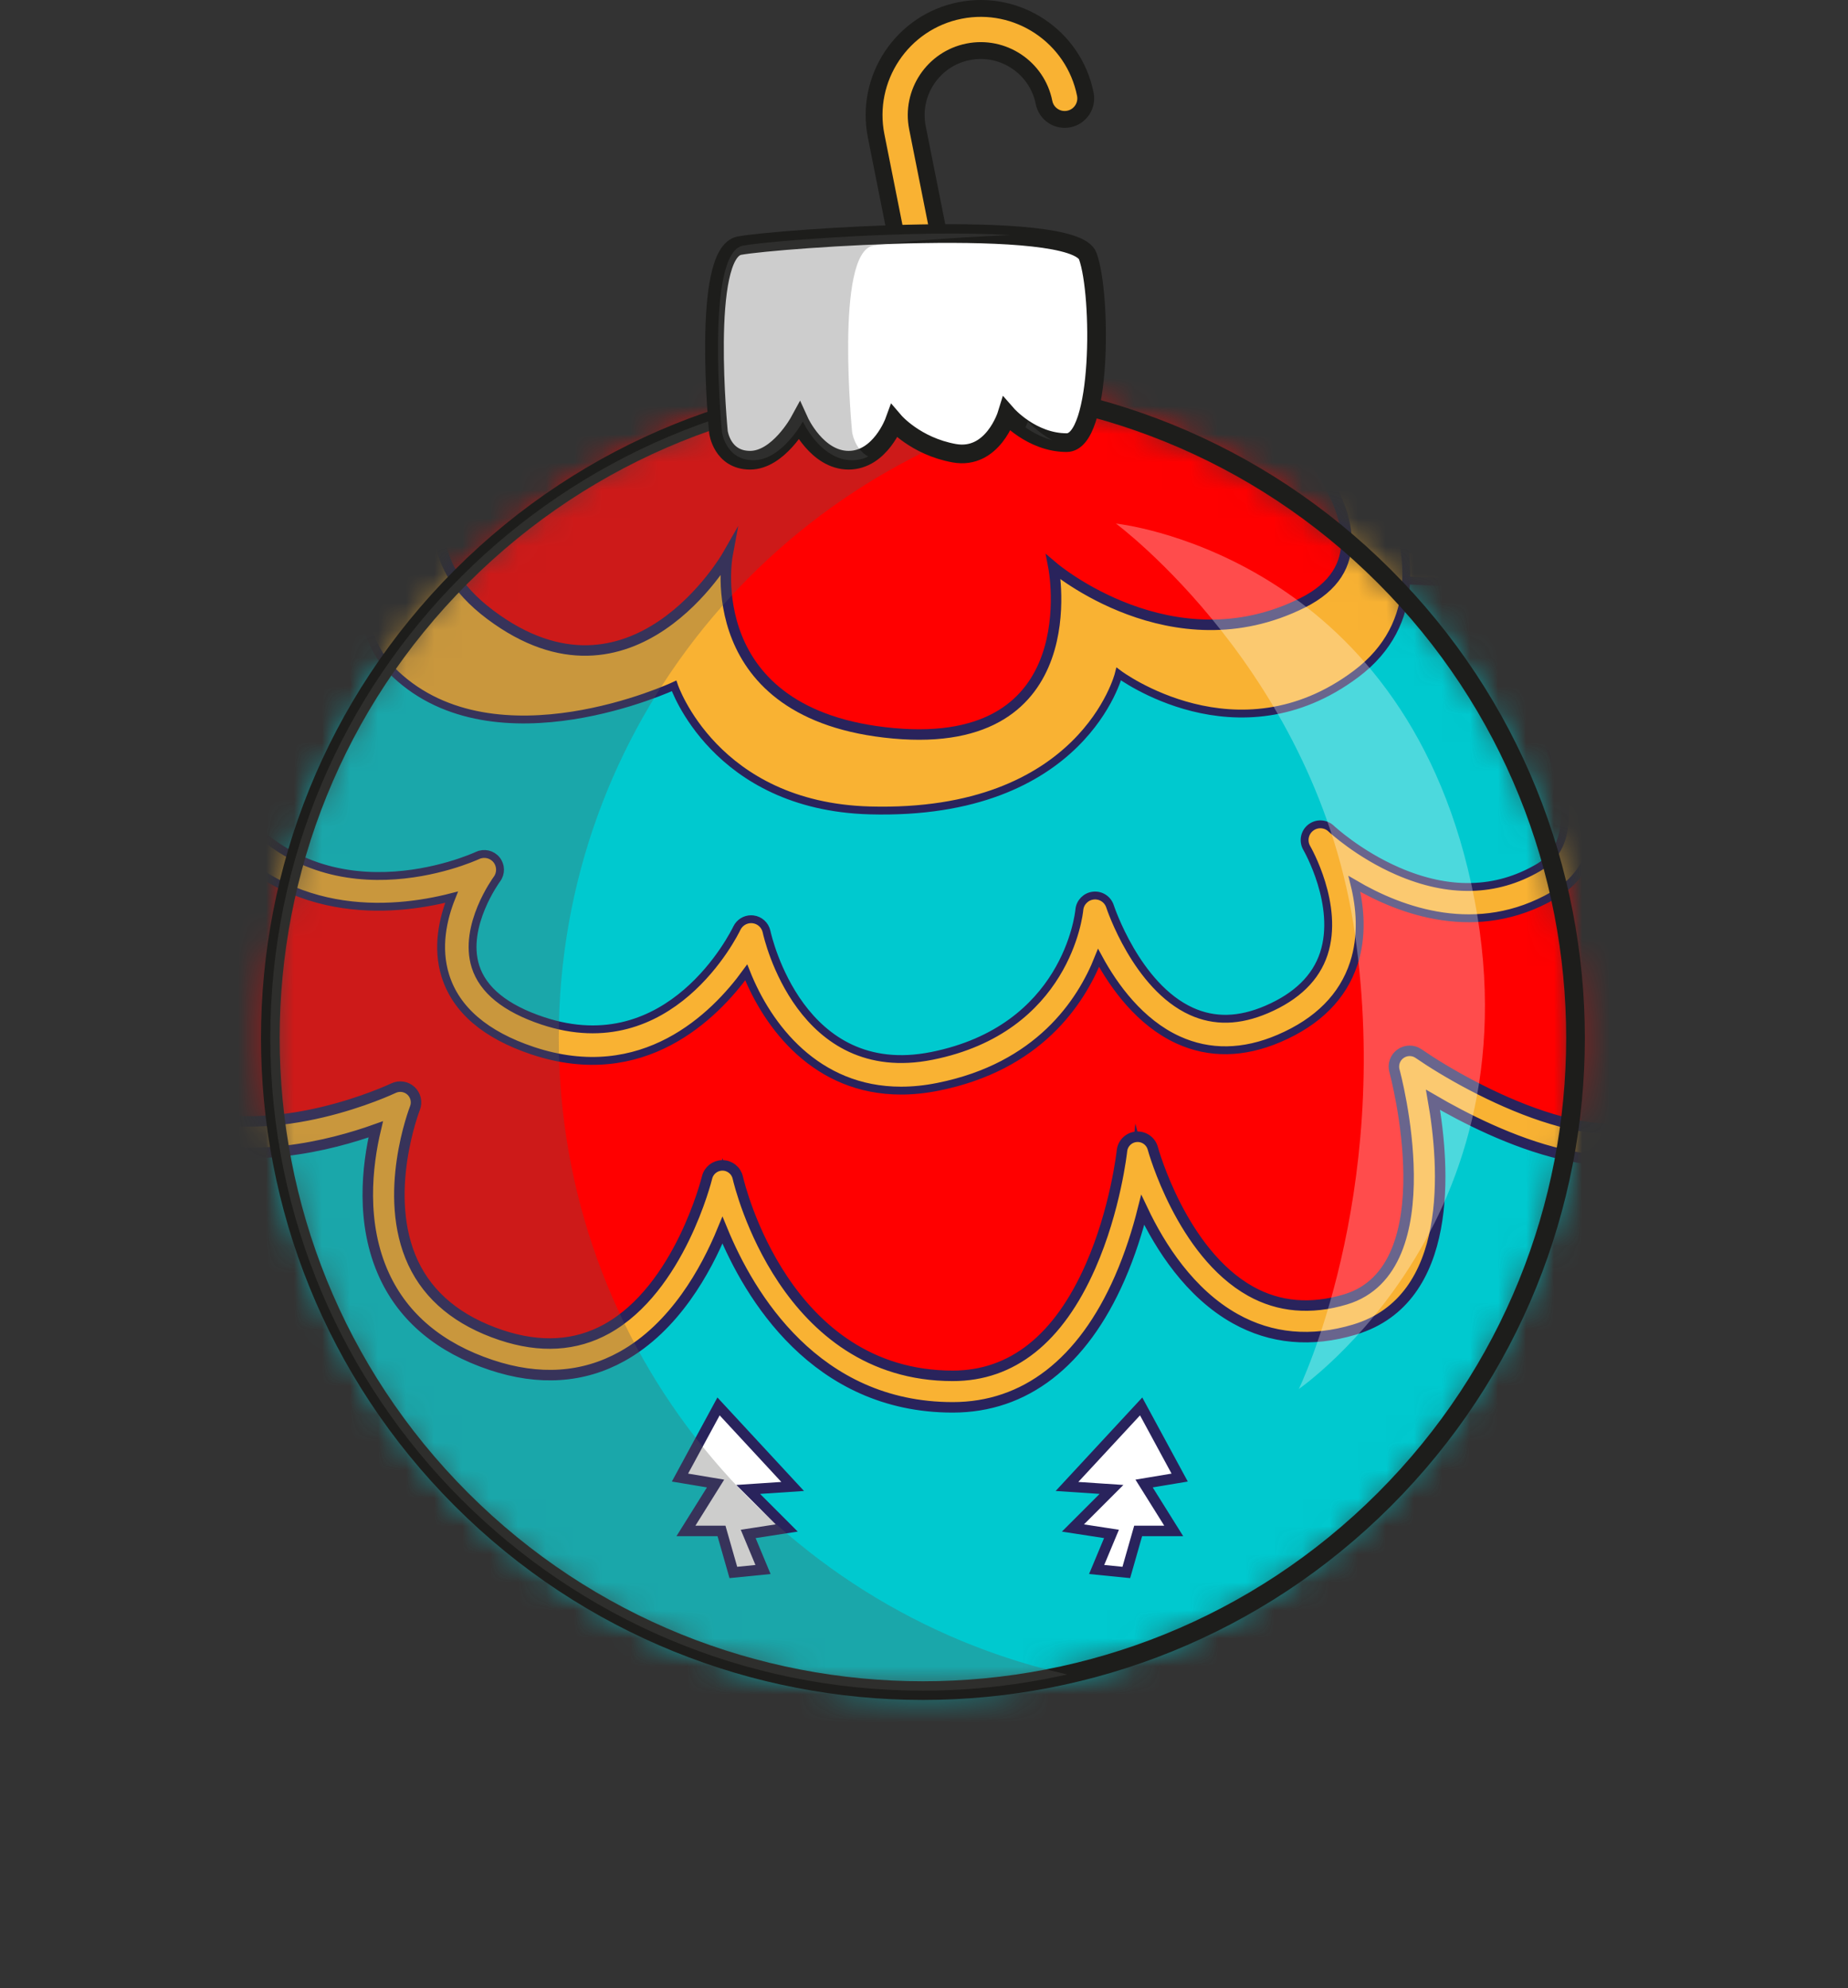
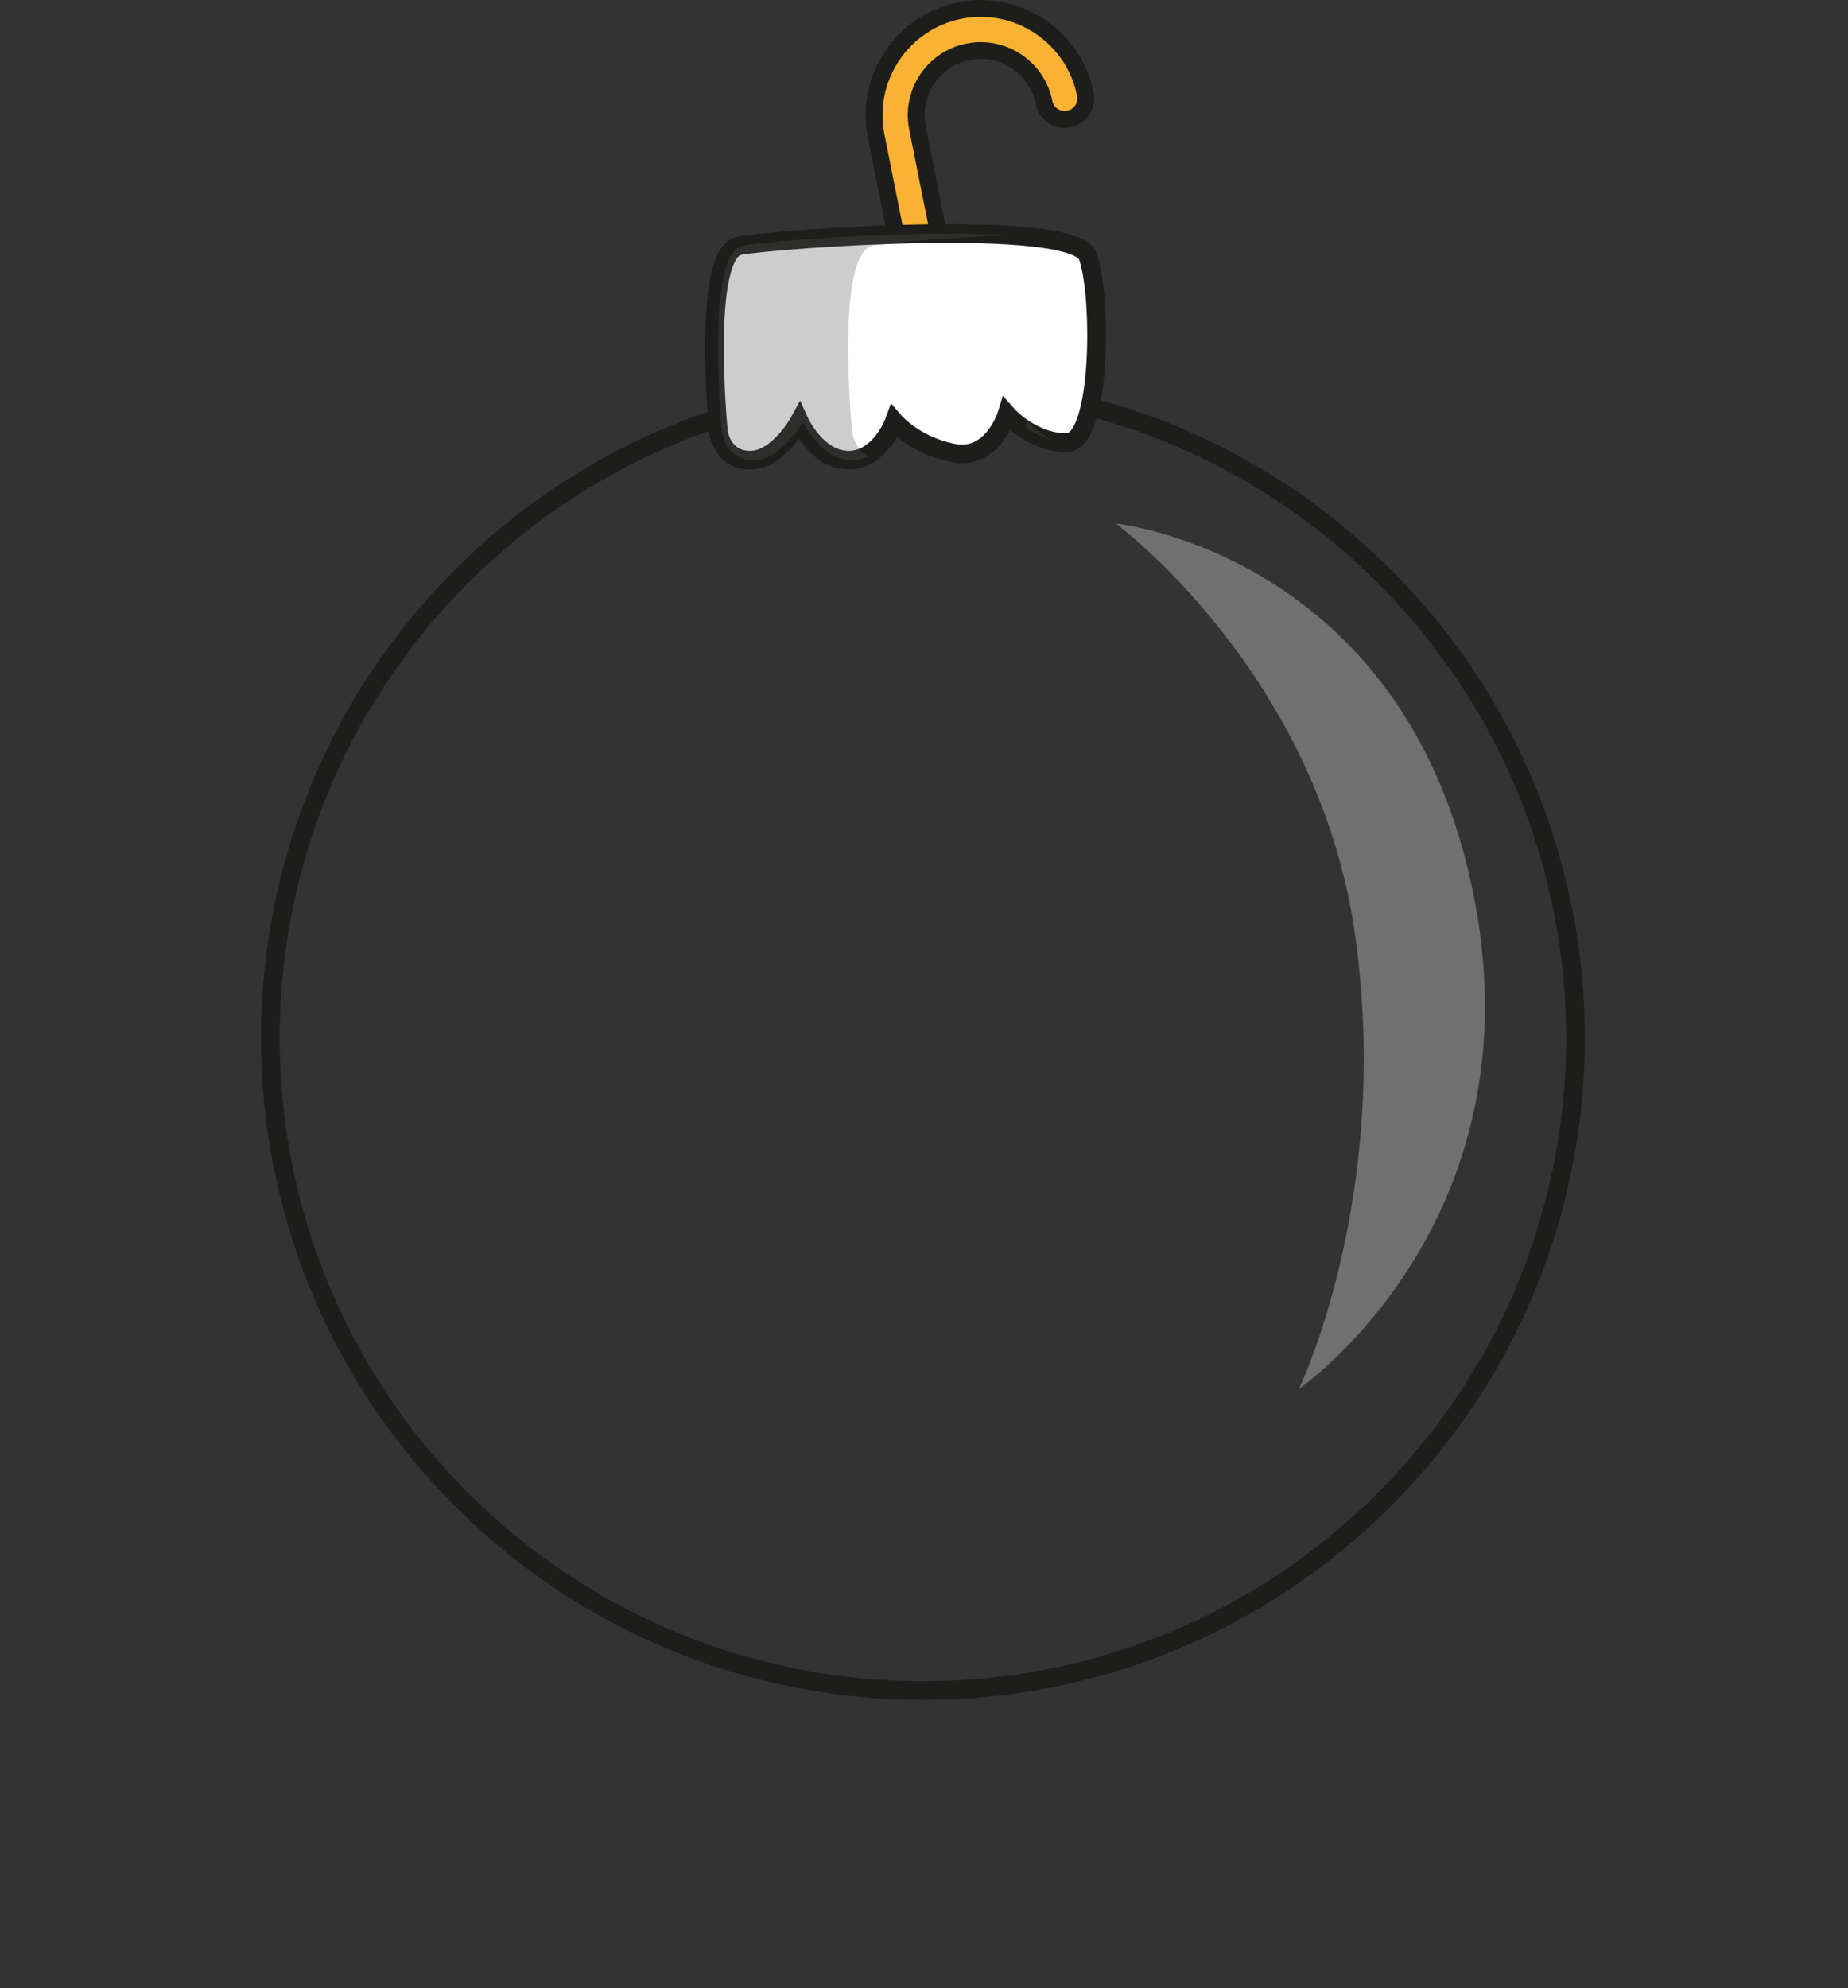
<svg xmlns="http://www.w3.org/2000/svg" width="66" height="71" viewBox="0 0 66 71" fill="none">
  <rect x="0" y="0" width="66" height="71" fill="#333333" stroke="none" />
  <path d="M33.304 11.108C32.897 11.189 32.501 10.925 32.419 10.518L31.291 4.854C30.88 2.795 32.222 0.785 34.282 0.375C36.342 -0.036 38.351 1.306 38.762 3.366C38.843 3.773 38.579 4.169 38.171 4.25C37.764 4.331 37.368 4.067 37.287 3.66C37.039 2.413 35.822 1.601 34.576 1.85C33.329 2.098 32.517 3.314 32.766 4.561L33.894 10.224C33.975 10.631 33.711 11.027 33.304 11.108Z" fill="#F9B233" stroke="#1D1D1B" stroke-width="0.602" stroke-miterlimit="10" />
  <mask id="mask0_1312_4807" style="mask-type:luminance" maskUnits="userSpaceOnUse" x="9" y="13" width="48" height="48">
-     <path d="M49.442 53.544C58.544 44.442 58.544 29.685 49.442 20.583C40.34 11.481 25.583 11.481 16.481 20.583C7.379 29.685 7.379 44.442 16.481 53.544C25.583 62.646 40.34 62.646 49.442 53.544Z" fill="white" />
-   </mask>
+     </mask>
  <g mask="url(#mask0_1312_4807)">
-     <path d="M60.074 34.869H6.709V65.151H60.074V34.869Z" fill="#00C9CF" />
-     <path d="M13.018 24.281C13.018 24.281 0.144 31.057 2.791 36.808C5.849 43.45 14.296 39.365 14.296 39.365C14.296 39.365 11.585 46.165 17.721 48.21C23.856 50.255 25.801 42.177 25.801 42.177C25.801 42.177 27.508 49.693 34.026 49.693C39.744 49.693 40.629 41.155 40.629 41.155C40.629 41.155 42.62 48.618 48.214 46.94C52.45 45.669 50.344 38.087 50.344 38.087C50.344 38.087 57.32 42.916 60.059 39.876C63.816 35.706 56.48 26.326 56.48 26.326L13.018 24.281Z" fill="#FF0000" stroke="#29235C" stroke-width="0.375" stroke-miterlimit="10" />
    <path d="M34.027 50.255C29.119 50.255 26.759 46.256 25.802 43.929C25.21 45.368 24.09 47.396 22.213 48.437C20.821 49.209 19.25 49.312 17.543 48.743C15.71 48.132 14.427 47.061 13.73 45.56C12.86 43.687 13.118 41.597 13.419 40.328C11.826 40.897 8.813 41.679 6.139 40.721C4.418 40.103 3.119 38.865 2.28 37.043C-0.557 30.878 12.211 24.069 12.756 23.783C12.844 23.736 12.943 23.713 13.044 23.718L56.507 25.764C56.671 25.772 56.822 25.85 56.923 25.979C57.235 26.377 64.504 35.783 60.477 40.252C58.139 42.848 53.38 40.557 51.179 39.273C51.597 41.643 51.955 46.404 48.376 47.478C46.837 47.939 45.403 47.81 44.116 47.09C42.493 46.184 41.435 44.52 40.812 43.206C40.629 43.933 40.364 44.789 39.987 45.649C38.666 48.662 36.605 50.255 34.027 50.255ZM25.801 41.615C25.802 41.615 25.803 41.615 25.804 41.615C26.065 41.616 26.291 41.797 26.349 42.051C26.416 42.341 28.042 49.13 34.027 49.13C36.148 49.13 37.803 47.814 38.947 45.219C39.842 43.189 40.068 41.116 40.07 41.096C40.098 40.826 40.315 40.615 40.585 40.594C40.855 40.573 41.102 40.747 41.172 41.009C41.182 41.046 42.197 44.733 44.668 46.11C45.678 46.673 46.817 46.771 48.053 46.401C51.711 45.303 49.822 38.307 49.802 38.237C49.739 38.009 49.825 37.765 50.019 37.628C50.212 37.491 50.47 37.489 50.664 37.624C52.493 38.888 57.669 41.688 59.641 39.5C61.372 37.579 60.344 34.25 59.178 31.794C58.083 29.489 56.656 27.5 56.191 26.876L13.147 24.85C12.516 25.195 9.743 26.753 7.261 28.83C4.783 30.903 2.085 33.929 3.302 36.573C4.01 38.11 5.091 39.149 6.515 39.661C9.837 40.856 14.009 38.878 14.052 38.858C14.259 38.758 14.509 38.795 14.679 38.953C14.848 39.111 14.904 39.357 14.819 39.572C14.807 39.603 13.62 42.662 14.752 45.092C15.315 46.298 16.373 47.168 17.898 47.676C19.294 48.142 20.562 48.066 21.667 47.454C24.274 46.008 25.244 42.085 25.253 42.045C25.315 41.792 25.541 41.615 25.801 41.615Z" fill="#F9B233" stroke="#29235C" stroke-width="0.375" stroke-miterlimit="10" />
    <path d="M16.238 18.562C16.238 18.562 4.168 24.068 7.768 28.939C11.368 33.81 17.297 31.057 17.297 31.057C17.297 31.057 14.121 35.292 19.203 36.986C24.285 38.681 26.826 33.386 26.826 33.386C26.826 33.386 28.097 39.316 33.391 38.257C38.685 37.198 39.109 32.539 39.109 32.539C39.109 32.539 41.015 38.469 45.462 36.562C49.909 34.657 47.156 29.998 47.156 29.998C47.156 29.998 51.179 33.81 55.203 31.48C59.227 29.151 52.238 20.257 52.238 20.257L16.238 18.562Z" fill="#00C9CF" />
    <path d="M32.179 38.945C29.15 38.945 27.419 36.658 26.651 34.723C25.515 36.286 22.966 38.834 19.025 37.52C17.335 36.956 16.285 36.056 15.906 34.843C15.59 33.831 15.818 32.81 16.128 32.037C14.031 32.575 10.04 32.96 7.316 29.273C6.585 28.285 6.365 27.203 6.662 26.056C7.747 21.86 15.668 18.205 16.005 18.051C16.086 18.014 16.176 17.997 16.265 18.001L52.264 19.695C52.428 19.703 52.58 19.781 52.68 19.909C52.883 20.167 57.639 26.273 56.942 29.9C56.766 30.814 56.276 31.509 55.484 31.968C52.757 33.547 50.031 32.538 48.371 31.562C48.579 32.397 48.672 33.414 48.349 34.402C47.962 35.587 47.065 36.488 45.683 37.08C44.409 37.626 43.196 37.645 42.079 37.136C40.718 36.516 39.791 35.232 39.234 34.205C38.602 35.797 37.084 38.092 33.501 38.808C33.036 38.902 32.595 38.945 32.179 38.945ZM26.826 32.824C26.849 32.824 26.871 32.825 26.893 32.828C27.132 32.856 27.326 33.033 27.377 33.268C27.424 33.487 28.599 38.642 33.281 37.705C38.08 36.746 38.532 32.66 38.548 32.486C38.574 32.221 38.783 32.01 39.048 31.981C39.316 31.952 39.562 32.113 39.644 32.367C39.653 32.395 40.589 35.224 42.549 36.114C43.376 36.489 44.257 36.467 45.24 36.046C46.31 35.587 46.996 34.918 47.279 34.057C47.849 32.324 46.683 30.304 46.671 30.283C46.529 30.041 46.587 29.732 46.806 29.558C47.025 29.384 47.339 29.397 47.542 29.59C47.551 29.598 48.516 30.499 49.926 31.11C51.744 31.899 53.424 31.86 54.921 30.993C55.424 30.702 55.724 30.275 55.837 29.687C56.317 27.193 53.331 22.617 51.951 20.806L16.35 19.131C15.361 19.601 8.636 22.913 7.75 26.338C7.54 27.152 7.694 27.893 8.219 28.605C11.498 33.04 16.834 30.649 17.06 30.546C17.294 30.438 17.572 30.503 17.733 30.703C17.895 30.903 17.901 31.188 17.746 31.394C17.735 31.41 16.524 33.061 16.98 34.511C17.247 35.357 18.054 36.01 19.38 36.452C23.939 37.972 26.223 33.34 26.318 33.142C26.414 32.946 26.612 32.824 26.826 32.824Z" fill="#F9B233" stroke="#29235C" stroke-width="0.281" stroke-miterlimit="10" />
    <path d="M19.627 13.269H46.944C46.944 13.269 53.209 20.482 48.427 24.069C44.191 27.245 39.956 24.069 39.956 24.069C39.956 24.069 38.686 29.151 31.062 28.939C25.522 28.785 24.074 24.492 24.074 24.492C24.074 24.492 17.721 27.457 14.121 24.069C10.521 20.68 16.662 13.269 16.662 13.269H19.627Z" fill="#F9B233" stroke="#29235C" stroke-width="0.281" stroke-miterlimit="10" />
-     <path d="M19.627 13.269H43.98C43.98 13.269 51.18 19.198 46.521 21.527C41.862 23.857 37.626 20.257 37.626 20.257C37.626 20.257 38.897 26.821 31.909 26.186C24.921 25.551 25.98 19.833 25.98 19.833C25.98 19.833 22.592 25.763 17.509 21.951C12.427 18.139 19.627 13.269 19.627 13.269Z" fill="#FF0000" stroke="#29235C" stroke-width="0.375" stroke-miterlimit="10" />
    <path d="M25.662 50.222L24.285 52.763L25.556 52.975L24.497 54.669H25.768L26.191 56.151L27.25 56.045L26.721 54.775L28.097 54.563L26.721 53.186L28.309 53.08L25.662 50.222Z" fill="white" stroke="#29235C" stroke-width="0.375" stroke-miterlimit="10" />
    <path d="M40.755 50.222L42.131 52.763L40.86 52.975L41.919 54.669H40.648L40.225 56.151L39.166 56.045L39.696 54.775L38.319 54.563L39.696 53.186L38.107 53.08L40.755 50.222Z" fill="white" stroke="#29235C" stroke-width="0.375" stroke-miterlimit="10" />
  </g>
  <path d="M49.442 53.544C58.544 44.442 58.544 29.685 49.442 20.583C40.34 11.481 25.583 11.481 16.481 20.583C7.379 29.685 7.379 44.442 16.481 53.544C25.583 62.646 40.34 62.646 49.442 53.544Z" stroke="#1D1D1B" stroke-width="0.667" stroke-miterlimit="10" />
-   <path opacity="0.3" d="M19.956 37.064C19.956 25.962 27.72 16.68 38.112 14.335C36.454 13.96 34.732 13.756 32.962 13.756C20.089 13.756 9.654 24.192 9.654 37.064C9.654 49.936 20.089 60.371 32.962 60.371C34.732 60.371 36.454 60.167 38.112 59.793C27.72 57.447 19.956 48.165 19.956 37.064Z" fill="#575756" />
  <path d="M25.659 15.429C25.659 15.429 25.031 9.022 26.413 8.771C27.795 8.52 38.347 7.766 38.85 9.148C39.352 10.53 39.352 15.806 38.096 15.806C36.84 15.806 35.96 14.801 35.96 14.801C35.96 14.801 35.458 16.434 34.076 16.183C32.694 15.932 31.94 15.052 31.94 15.052C31.94 15.052 31.438 16.434 30.307 16.434C29.177 16.434 28.548 15.052 28.548 15.052C28.548 15.052 27.795 16.434 26.79 16.434C25.785 16.434 25.659 15.429 25.659 15.429Z" fill="white" stroke="#1D1D1B" stroke-width="0.667" stroke-miterlimit="10" />
  <g opacity="0.3">
    <path d="M36.714 15.052C36.714 15.052 36.683 15.136 36.621 15.261C36.868 15.433 37.19 15.612 37.569 15.716C37.009 15.396 36.714 15.052 36.714 15.052Z" fill="#575756" />
    <path d="M30.433 15.429C30.433 15.429 29.805 9.022 31.187 8.771C31.745 8.669 33.801 8.486 36.087 8.395C32.711 8.193 27.483 8.599 26.538 8.771C25.157 9.022 25.785 15.429 25.785 15.429C25.785 15.429 25.91 16.434 26.915 16.434C27.92 16.434 28.674 15.052 28.674 15.052C28.674 15.052 29.302 16.434 30.433 16.434C30.648 16.434 30.84 16.384 31.011 16.303C30.51 16.031 30.433 15.429 30.433 15.429Z" fill="#575756" />
  </g>
  <path opacity="0.3" d="M39.855 18.696C39.855 18.696 47.079 24.039 48.397 33.394C49.715 42.749 46.387 49.599 46.387 49.599C46.387 49.599 55.437 43.362 52.417 31.007C49.654 19.701 39.855 18.696 39.855 18.696Z" fill="white" />
</svg>